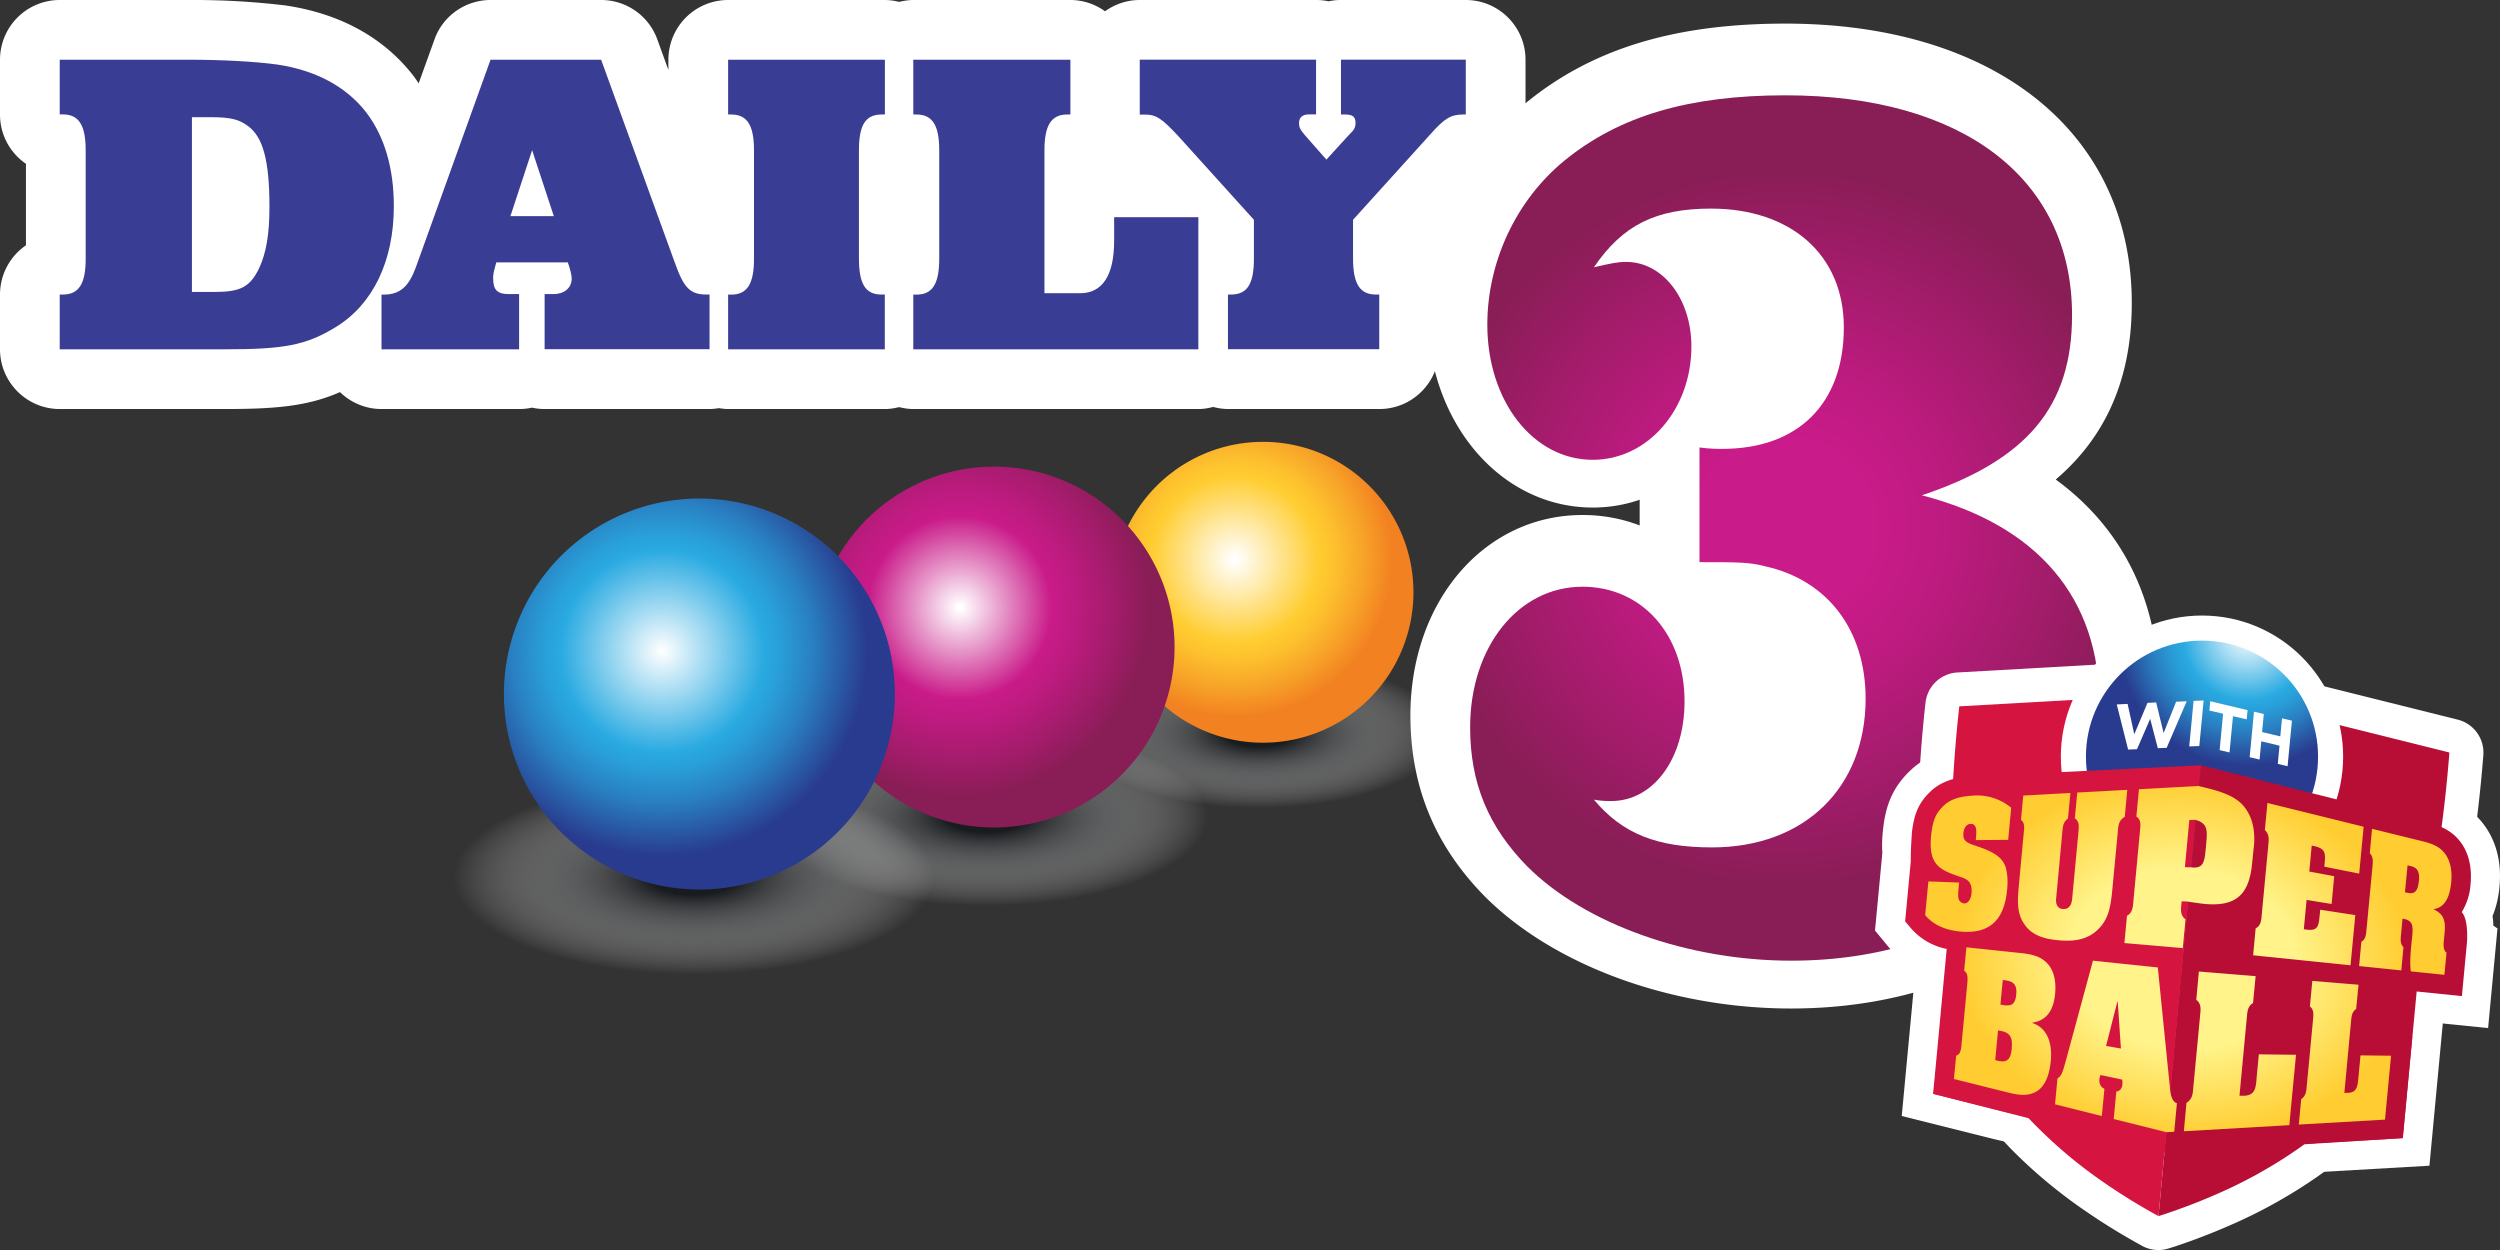
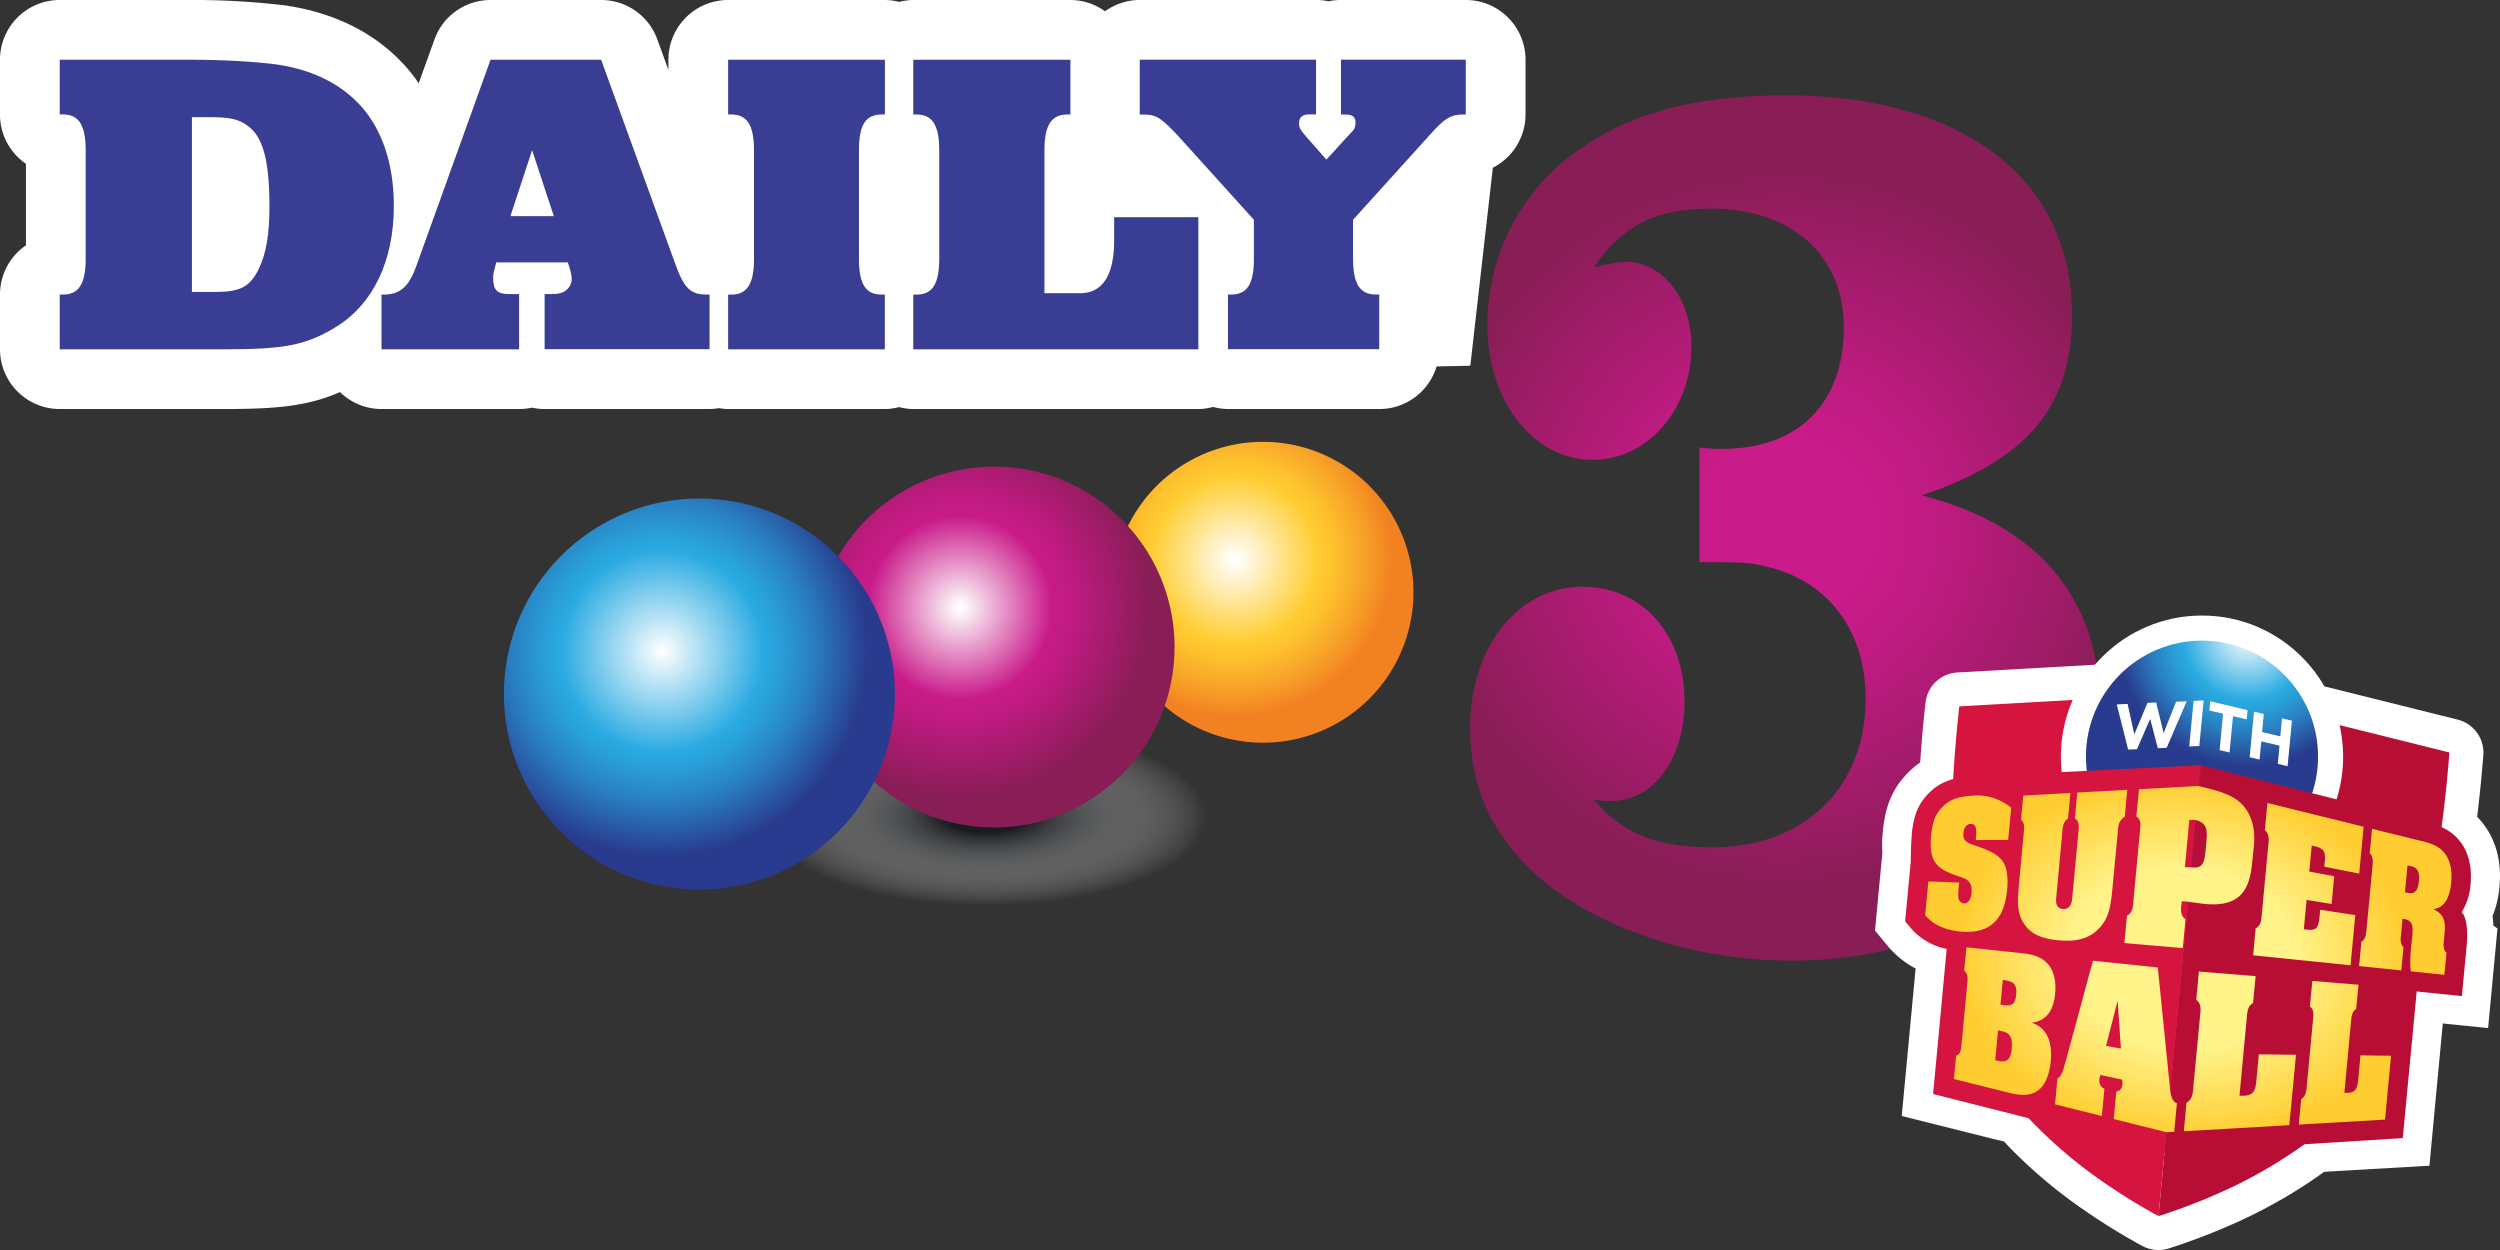
<svg xmlns="http://www.w3.org/2000/svg" xmlns:xlink="http://www.w3.org/1999/xlink" viewBox="0 0 288 144">
  <rect x="0" y="0" width="288" height="144" fill="#333333" stroke="none" />
  <defs>
    <radialGradient id="d" cx="140.77" cy="91.79" r="23.24" fx="140.77" fy="91.79" gradientTransform="translate(16.069 50.573) rotate(-.023) scale(.916 .37)" gradientUnits="userSpaceOnUse">
      <stop offset=".18" stop-color="#191c1f" />
      <stop offset="1" stop-color="#fff" stop-opacity="0" />
    </radialGradient>
    <radialGradient id="e" cx="140.34" cy="69.67" r="21.18" fx="140.34" fy="69.67" gradientTransform="translate(15.358 1.523) rotate(-.023) scale(.904)" gradientUnits="userSpaceOnUse">
      <stop offset=".01" stop-color="#fff" />
      <stop offset=".5" stop-color="#ffcd31" />
      <stop offset=".6" stop-color="#fdc12e" />
      <stop offset=".78" stop-color="#f7a228" />
      <stop offset=".95" stop-color="#f28121" />
    </radialGradient>
    <radialGradient xlink:href="#d" id="f" cx="106.46" cy="102.34" r="27.88" fx="106.46" fy="102.34" gradientTransform="translate(16.071 56.204) rotate(-.023) scale(.916 .37)" />
    <radialGradient id="g" cx="105.3" cy="75.78" r="25.41" fx="105.3" fy="75.78" gradientTransform="translate(15.358 1.523) rotate(-.023) scale(.904)" gradientUnits="userSpaceOnUse">
      <stop offset=".01" stop-color="#fff" />
      <stop offset=".46" stop-color="#c91b89" />
      <stop offset=".58" stop-color="#bd1b7f" />
      <stop offset=".81" stop-color="#9e1c67" />
      <stop offset=".95" stop-color="#891d56" />
    </radialGradient>
    <radialGradient xlink:href="#d" id="h" cx="69.71" cy="110.11" r="30.21" fx="69.71" fy="110.11" gradientTransform="translate(16.073 60.353) rotate(-.023) scale(.916 .37)" />
    <radialGradient id="i" cx="67.35" cy="81.33" r="27.53" fx="67.35" fy="81.33" gradientTransform="translate(15.358 1.523) rotate(-.023) scale(.904)" gradientUnits="userSpaceOnUse">
      <stop offset="0" stop-color="#fff" />
      <stop offset=".47" stop-color="#29aae1" />
      <stop offset=".55" stop-color="#299ed8" />
      <stop offset=".7" stop-color="#297fc1" />
      <stop offset=".88" stop-color="#294e9c" />
      <stop offset=".95" stop-color="#293b8e" />
    </radialGradient>
    <radialGradient id="j" cx="210.5" cy="66.43" r="48.31" fx="210.5" fy="66.43" gradientTransform="translate(15.711 .899) scale(.902)" gradientUnits="userSpaceOnUse">
      <stop offset=".24" stop-color="#c91b89" />
      <stop offset=".43" stop-color="#bd1b7f" />
      <stop offset=".75" stop-color="#9e1c67" />
      <stop offset=".95" stop-color="#891d56" />
    </radialGradient>
    <radialGradient xlink:href="#i" id="k" cx="276.92" cy="85.89" r="17.33" fx="276.92" fy="85.89" gradientTransform="translate(14.529 -28.514) rotate(5.372) scale(.913)" />
    <radialGradient id="l" cx="206.42" cy="281.16" r="65.72" fx="206.42" fy="281.16" gradientTransform="translate(99.908 -89.622) rotate(5.381) scale(.822 .658)" gradientUnits="userSpaceOnUse">
      <stop offset=".24" stop-color="#fff38a" />
      <stop offset=".48" stop-color="#ffcd31" />
    </radialGradient>
    <style>.n{fill:#fff}.r{fill:#d51540}.w{fill:#3a3d94}.y{fill:none}.z{fill:#b80e36}</style>
  </defs>
  <g style="isolation:isolate">
    <g id="b">
      <g id="c">
        <path d="M168.86 0h-14.38c-.49 0-.97.05-1.43.15-.47-.1-.95-.15-1.44-.15H131.3c-1.5 0-2.87.49-4 1.3a6.83 6.83 0 0 0-3.99-1.3h-18.1c-.56 0-1.1.09-1.63.22a6.88 6.88 0 0 0-1.64-.22H83.88A6.88 6.88 0 0 0 77 6.88v1.18l-1.28-3.53A6.88 6.88 0 0 0 69.25 0H56.52c-2.9 0-5.5 1.82-6.47 4.55L48.23 9.6c-.18-.26-.35-.53-.54-.78-3.4-4.45-8.51-7.28-14.87-8.2a89.18 89.18 0 0 0-11-.62H6.89A6.88 6.88 0 0 0 0 6.88v6.31a6.87 6.87 0 0 0 2.99 5.68v9.39A6.87 6.87 0 0 0 0 33.93v6.3c0 3.8 3.08 6.89 6.88 6.89h18.96c5.9 0 9.58-.31 13.33-1.95a6.85 6.85 0 0 0 4.78 1.95H59.8c.5 0 1-.05 1.47-.16.47.1.96.16 1.47.16h19c.37 0 .72-.05 1.07-.1.35.05.7.1 1.07.1h18.06c.56 0 1.1-.09 1.64-.22.52.13 1.07.22 1.63.22h32.85c.59 0 1.15-.1 1.7-.24a6.9 6.9 0 0 0 1.7.24h17.44c3.8 0 6.88-3.08 6.88-6.88v-6.3c0-2.38-1.2-4.47-3.03-5.7v-.27l7.17-7.92a.9.9 0 0 0 .05-.07 6.89 6.89 0 0 0 5.77-6.79V6.88c0-3.8-3.09-6.88-6.88-6.88Z" class="n" />
-         <path d="M167.96 84.44c0 5.13-10.2 9.3-22.79 9.3-12.58 0-22.79-4.15-22.79-9.28 0-5.14 10.2-9.3 22.79-9.3 12.58-.01 22.8 4.15 22.8 9.28Z" style="fill:url(#d);mix-blend-mode:multiply" />
        <path d="M162.83 68.23a17.33 17.33 0 1 1-34.66 0 17.33 17.33 0 0 1 34.66 0Z" style="fill:url(#e)" />
        <path d="M141.13 93.98c0 6.16-12.24 11.15-27.35 11.16-15.1 0-27.35-4.98-27.35-11.14s12.24-11.16 27.34-11.16c15.1-.01 27.35 4.98 27.36 11.14Z" style="fill:url(#f);mix-blend-mode:multiply" />
        <path d="M135.31 74.53a20.78 20.78 0 1 1-41.57.02 20.78 20.78 0 0 1 41.57-.02Z" style="fill:url(#g)" />
-         <path d="M109.77 101c0 6.69-13.27 12.1-29.63 12.1-16.36.01-29.63-5.4-29.63-12.07s13.26-12.08 29.62-12.09c16.36 0 29.63 5.4 29.64 12.07Z" style="mix-blend-mode:multiply;fill:url(#h)" />
        <path d="M103.09 79.94a22.52 22.52 0 1 1-45.04.02 22.52 22.52 0 0 1 45.04-.02Z" style="fill:url(#i)" />
        <path d="M6.88 33.93h.37c1.84 0 2.62-1.25 2.62-4.1V17.3c0-2.86-.78-4.12-2.62-4.12h-.37V6.88h14.95c3.64 0 7.5.2 10.07.55 4.46.65 8.02 2.56 10.32 5.56 2.09 2.76 3.15 6.41 3.15 10.77 0 6.31-2.41 11.32-6.71 13.93-3.44 2.1-5.94 2.55-12.82 2.55H6.88v-6.3Zm17.94-.3c2.9 0 4.01-.6 5.04-2.75.81-1.76 1.18-3.86 1.18-7.07 0-5.3-.74-8.06-2.5-9.31-1.02-.76-2-1-4.3-1h-2.13v20.13h2.7ZM77.73 30.23c1.06 3 1.8 3.7 3.68 3.7h.33v6.3h-19v-6.35h1.02c1.23 0 2.1-.7 2.1-1.8 0-.4-.22-1.25-.45-1.85h-8.24l-.16.6c-.17.6-.2.9-.2 1.2 0 1.4.48 1.85 1.84 1.85h1.15v6.36H43.95v-6.3h.24c1.88 0 2.9-.91 3.72-3.16l8.6-23.9h12.74l8.48 23.35ZM63.8 24.9l-2.5-7.6-2.5 7.6h5ZM101.94 40.24H83.88v-6.3h.36c1.85 0 2.62-1.26 2.62-4.12V17.31c0-2.86-.77-4.12-2.62-4.12h-.36V6.88h18.06v6.31h-.37c-1.9 0-2.62 1.26-2.62 4.12v12.47c0 2.9.73 4.15 2.58 4.15h.4v6.3ZM124.42 33.78c2.58 0 3.93-2.05 3.93-6.06v-2.7h9.7v15.22h-32.84v-6.3h.37c1.85 0 2.62-1.26 2.62-4.12V17.31c0-2.86-.77-4.12-2.62-4.12h-.37V6.88h18.1v6.31h-.37c-1.84 0-2.62 1.26-2.62 4.12v16.47h4.1Z" class="w" />
        <path d="M168.86 6.88v6.31h-.3c-1.43 0-2.17.46-3.8 2.3l-8.89 9.83v4.46c0 2.9.78 4.15 2.62 4.15h.4v6.3h-17.43v-6.3h.36c1.85 0 2.63-1.2 2.63-4.1v-4.51l-8.69-9.62c-1.92-2.05-2.53-2.5-3.89-2.5h-.57V6.87h20.31v6.31h-.81c-.78 0-1.15.36-1.15 1 0 .5.12.76.77 1.5l2.38 2.71 2.37-2.6.66-.7c.2-.2.33-.56.33-.9 0-.75-.33-1-1.23-1h-.45V6.87h14.38Z" class="w" />
        <path d="m172.21 17.27-13.15 11.79 3.75 13.21 6.57-.14 2.83-24.86z" class="n" />
-         <path d="M236.82 55.24c4.97-4.23 8.76-10.53 8.76-20.32 0-19.56-15.66-32.2-39.9-32.2-12.78 0-22.26 2.9-29.85 9.1a31.6 31.6 0 0 0-11.37 24.2c0 12.59 8.36 22.45 19.03 22.45 1.88 0 3.7-.31 5.4-.9v2.96a18.29 18.29 0 0 0-6.59-1.2c-11.3 0-19.82 9.93-19.82 23.08 0 8.18 2.8 15 8.58 20.87 7.97 7.97 21.48 12.9 35.28 12.9 24.57 0 42.4-15.26 42.4-36.29 0-10.55-4.14-18.97-11.92-24.65Z" class="n" />
        <path d="M195.78 51.55c1.18.16 2.1.16 2.63.16 8.72 0 14-5.19 14-14 0-8.33-6.07-13.68-15.31-13.68-6.34 0-10.17 1.89-13.48 6.76 1.98-.46 2.78-.62 3.7-.62 4.23 0 7.53 4.24 7.53 9.75 0 7.23-5.02 13.05-11.36 13.05-6.87 0-12.15-6.76-12.15-15.57 0-7.23 3.3-14.31 8.85-18.87 6.34-5.19 14.4-7.55 25.49-7.55 20.47 0 33.02 9.6 33.02 25.32 0 10.54-5.15 16.67-17.3 20.76 13.34 3.45 20.47 11.79 20.47 24.21 0 17.3-14.66 29.4-35.53 29.4-11.89 0-23.77-4.24-30.38-10.84-4.49-4.56-6.6-9.6-6.6-16.04 0-9.28 5.55-16.2 12.94-16.2 6.87 0 11.76 5.5 11.76 13.21 0 6.6-3.57 11.48-8.46 11.48-.39 0-1.18 0-1.98-.16 3.3 3.94 7.27 5.5 13.6 5.5 10.7 0 17.7-6.92 17.7-17.13 0-7.87-4.35-13.68-11.62-15.26-1.71-.47-3.17-.47-7.52-.47v-13.2Z" style="fill:url(#j)" />
        <path d="M287.23 106.63c0-.39-.04-.75-.09-1.1.39-.94.68-2.05.8-3.38.37-3.95-1.08-6.44-2.37-7.84-1.84-2.01-4.2-2.6-5.46-2.9l-11.8-2.91-1.12 11.8.42.44-.39 4.07-.48.27-.22 2.32-5.19-.43-1.07 11.41.46.38-.4 4.36-.54.37-1.13 12.02 21.22-1.22 1.54-16.39.26.03 4.96.5 1.08-11.48-.48-.32ZM242.32 115c.33-3.5-.76-6.5-3.01-8.44a8.87 8.87 0 0 0-2.84-1.66c.14-.6.25-1.23.32-1.9v-.07c.11-1.17.08-2.3-.1-3.35l.84-8.94-2.26-1.88a11.73 11.73 0 0 0-8.46-2.67c-2.76.16-4.92 1-6.61 2.55-2.39 2.2-2.97 4.5-3.25 6.68l-.05.5c-.05.54-.13 1.4-.05 2.39l-.85 8.99 1.47 1.78c.7.85 1.74 1.82 3.21 2.59l-.28 2.96-1.32 14.03 10.65 2.67c.59.14 1.41.35 2.39.44 1.6.15 3.58 0 5.54-1.25 1.67-1.06 3.74-3.24 4.16-7.67.14-1.56.02-3-.35-4.31.42-.95.72-2.09.85-3.44Z" class="n" />
        <path d="M286.08 87a3.91 3.91 0 0 0-2.96-4.1l-27.83-6.95c-.38-.1-.77-.13-1.17-.1l-28.64 1.62a3.91 3.91 0 0 0-3.66 3.47 154.1 154.1 0 0 0-.88 12.35c-.4 13.24 1.16 23.8 4.53 30.55 1.5 3.01 3.7 6 6.56 8.88a57.86 57.86 0 0 0 8.23 6.8 73.5 73.5 0 0 0 6.02 3.73l.54.3a3.91 3.91 0 0 0 3.01.27l.64-.2a73.37 73.37 0 0 0 6.55-2.52 57.85 57.85 0 0 0 9.36-5.15 34.97 34.97 0 0 0 8.1-7.5c4.56-5.99 8.07-16.08 10.16-29.15.63-3.99 1.11-8.12 1.44-12.3Z" class="n" />
        <path d="M280.77 98.68c-1.98 12.44-5.23 21.92-9.4 27.41a31.1 31.1 0 0 1-7.2 6.64 54 54 0 0 1-8.73 4.8 69.73 69.73 0 0 1-6.2 2.38l-.58.18 5.68-60.34 27.83 6.94c-.25 3.25-.67 7.44-1.4 11.99Z" class="z" />
        <path d="M224.85 93.41c-.38 12.6 1.04 22.52 4.12 28.69a31.1 31.1 0 0 0 5.84 7.86 54 54 0 0 0 7.67 6.34 69.75 69.75 0 0 0 5.64 3.5l.54.3 5.68-60.35-28.63 1.62c-.36 3.24-.73 7.43-.86 12.04Z" class="r" />
        <circle cx="253.67" cy="87.17" r="16.26" class="n" />
        <circle cx="253.67" cy="87.17" r="13.37" style="fill:url(#k)" />
        <path d="m238.58 110.8.01-.05h-.03l.02.06ZM270.26 90.58h.05" class="y" />
        <path d="m243.85 81.15 1.25-.06.77 3.5 1.52-3.62 1-.05.86 3.52 1.44-3.6 1.22-.06-2.31 5.37-1.02.04-.88-3.38-1.52 3.5-1.02.04-1.31-5.2ZM252.7 80.74l1.16-.05-.5 5.25-1.16.05.5-5.25ZM256.1 82.22l-1.58-.37.1-1.07 4.3 1.03-.1 1.06-1.58-.37-.4 4.18-1.14-.27.4-4.19ZM259.65 81.98l1.14.27-.2 2.08 2.1.5.2-2.08 1.14.27-.5 5.25-1.13-.27.2-2.1-2.1-.5-.2 2.1-1.14-.27.5-5.25Z" class="n" />
        <path d="M279.33 94.67s-25.55-6.49-25.79-6.5l-4.2 44.65 27.46-1.71 1.71-18.03.82-18.41Zm3.84 13.08Z" class="z" />
        <path d="m227.69 89.42-4.94 36.6 26.6 6.8 4.2-44.66-25.86 1.26Zm10.89 21.39-.02-.05h.03l-.01.05Z" class="r" />
        <path d="M276.6 107.57c-.05.56-.14 1.13.28 1.54l-.25 2.68-4.86-.5.26-2.8c.53-.3.54-.9.6-1.48l.67-7.08c.05-.6.15-1.17-.3-1.65l.26-2.8 5.44 1.34c.91.22 2.04.48 2.75 1.27.86.92 1.05 2.22.93 3.54-.15 1.58-.65 2.9-2.01 3.1v.03c1.08.53 1.39 1.2 1.25 2.68l-.08.83c-.05.49-.11 1.2.3 1.47l-.25 2.56-3.87-.4c-.08-.83-.11-1.54.17-4.04.11-1.2.07-1.8-.96-2l-.16-.03-.16 1.74Zm.46-4.77.38.07c.82.15 1.12-.33 1.22-1.38.09-.96-.11-1.54-.93-1.71l-.38-.09-.3 3.1Z" class="z" />
        <path d="m283.6 114.75-14.26-1.45.58-6.17.48-.28v-.05l.69-7.24v-.03l-.42-.44.6-6.4 8.04 1.97c1.05.26 2.64.65 3.8 1.93.81.87 1.75 2.51 1.5 5.25a7.06 7.06 0 0 1-1.02 3.24c.83.86.6 3.54.6 3.54l-.58 6.13Z" class="z" />
-         <path d="m264.82 129.55.28-2.93c.59-.4.6-1.02.65-1.63l.7-7.41c.06-.62.17-1.23-.35-1.64l.28-2.94 5.32.44-.26 2.8c-.54.34-.55.94-.6 1.53l-.77 8.13.4-.01c1.07-.03 1.13-.78 1.22-1.77l.24-2.54 3.52.04-.7 7.36-9.93.57Z" class="z" />
-         <path d="m262.35 131.94.62-6.58.54-.36v-.06l.01-.16.71-7.49-.46-.38.6-6.32 9.77.8-.58 6.15-.49.31-.01.13-.13 1.38 4.97.05-1.1 11.7-14.45.83Z" class="z" />
+         <path d="m264.82 129.55.28-2.93c.59-.4.6-1.02.65-1.63l.7-7.41c.06-.62.17-1.23-.35-1.64l.28-2.94 5.32.44-.26 2.8c-.54.34-.55.94-.6 1.53l-.77 8.13.4-.01l.24-2.54 3.52.04-.7 7.36-9.93.57Z" class="z" />
        <path d="M237.75 118.16c.61-.8 1.08-1.9 1.23-3.48.22-2.37-.45-4.37-1.88-5.6-1.42-1.23-3.13-1.41-4.38-1.54l-1.05-.11a8.43 8.43 0 0 0 1.78-4.74v-.08a9.24 9.24 0 0 0-.37-3.64h.3l.65-6.88-.9-.76a8.37 8.37 0 0 0-6.13-1.89c-1.95.11-3.43.66-4.53 1.67-1.52 1.4-1.95 2.76-2.2 4.63l-.03.4a41.6 41.6 0 0 0-.12 3.1l-.65 6.9.59.7a7.37 7.37 0 0 0 4.2 2.48l-.34 3.59-.65 7-.58 6.1 7.85 1.96c.55.14 1.2.3 1.91.37a5.2 5.2 0 0 0 3.4-.75c1.49-.93 2.4-2.7 2.63-5.15a7.46 7.46 0 0 0-.73-4.28Z" class="r" />
        <path d="m270.78 111.2-11.22-1.15.29-3.1c.65-.34.65-1 .71-1.65l.74-7.85c.06-.65.18-1.3-.39-1.83l.3-3.12 11.08 2.74-.51 5.4-4.02-.8.05-.5c.1-1.12.01-1.6-1.22-1.87l-.28-.06-.28 2.99 2.87.54-.3 3.2-2.88-.47-.32 3.38.28.04c1.38.18 1.42-.4 1.56-1.75l.05-.54 4.04.62-.55 5.78Zm11.06-1.46-.25 2.56-3.87-.4c-.08-.83-.11-1.54.17-4.04.11-1.2.07-1.8-.96-2l-.16-.03-.16 1.74c-.06.56-.15 1.13.27 1.54l-.25 2.68-4.86-.5.26-2.8c.53-.3.54-.9.6-1.48l.67-7.08c.05-.6.15-1.17-.3-1.65l.26-2.8 5.44 1.34c.91.22 2.04.48 2.75 1.27.86.92 1.05 2.22.93 3.54-.15 1.58-.65 2.9-2.01 3.1v.03c1.08.53 1.39 1.2 1.25 2.68l-.08.83c-.05.49-.11 1.2.3 1.47Zm-3.18-8.25c.09-.96-.11-1.54-.93-1.71l-.38-.09-.3 3.1.4.08c.8.15 1.1-.33 1.2-1.38Zm-18.7 22.78c-.11 1.1-.17 1.92-1.47 1.96h-.5l.84-8.98c.07-.66.07-1.32.72-1.7l.3-3.1-6.54-.53-.3 3.26c.63.47.5 1.15.44 1.83l-.78 8.23c-.06.68-.06 1.36-.79 1.81l-.3 3.27 12.15-.7.77-8.11-4.28-.05-.27 2.81Zm11.73-.15c-.1 1-.15 1.74-1.21 1.77l-.41.01.76-8.13c.06-.59.07-1.19.6-1.53l.27-2.8-5.32-.44-.28 2.94c.52.41.4 1.02.35 1.64l-.7 7.4c-.06.62-.06 1.24-.65 1.64l-.28 2.93 9.93-.57.7-7.36-3.52-.04-.24 2.54Zm-18.31-20.06-1.3-.18v-.02l-.75-.03c-.09.9-.22 1.6.44 2.07l-.31 3.32-6.73-.58.3-3.14c.67-.38.68-1.05.74-1.71l.75-8c.06-.67.19-1.33-.41-1.73l.3-3.14 6.92-.38v.02l.4.1c1.54.38 3.55.85 4.66 2.11 1.77 2 1.24 4.78 1.2 5.23l-.14 1.4c-.32 3.37-1.58 5.3-6.07 4.66Zm.75-6.57c.15-1.68.3-2.62-1.17-3.02v-.02h-.2l-.55.01-.51 5.44.54.01h.2v.01c1.5.19 1.53-.78 1.69-2.43Zm-3.35 29.6-.31 3.29-.9.05-6.07-1.52.3-3.16c.43-.07.66-.36.7-.84.02-.2 0-.37-.03-.54l-2.5-.53c-.05.15-.1.33-.12.5-.05.48.15.88.58 1.1l-.3 3.13-5.39-1.35.28-2.99c.55-.28.69-1.14.89-1.76l3.2-11.8 7.47.78 1.39 13.82c0 .12.02.28.05.44.08.57.26 1.24.76 1.38Zm-6.45-6.3-.37-5.4h-.04l-1.3 5.1 1.7.3Zm-13.1-18.31v-.08c.07-.73.05-1.49-.1-2.17a2.55 2.55 0 0 0-.88-1.51c-.76-.66-2-1.07-2.9-1.37-.3-.1-.83-.3-1.01-.59-.18-.24-.18-.54-.15-.83.05-.56.35-1 .83-1.02.75-.02.68.92.61 1.6l-.02.27 3.73-.03.35-3.7a6.15 6.15 0 0 0-4.56-1.38c-1.13.07-2.3.3-3.14 1.08-1.02.94-1.3 1.73-1.5 3.28l-.03.32c-.29 3.11.86 3.8 3 4.54 1.02.35 1.8.5 1.65 2.06-.05.54-.34 1.15-.85 1.12a.73.73 0 0 1-.63-.53c-.1-.32-.02-.98.06-1.87l-3.54-.13-.37 3.88c1.04 1.26 2.57 1.76 4.09 1.9 3.74.33 5.07-1.81 5.35-4.84Zm1.9-6.47-.6 6.44c-.13 1.7-.15 3.04.91 4.33.94 1.12 2.38 1.42 3.7 1.54 1.35.12 2.92.08 4.19-.93 1.49-1.2 1.76-2.65 1.97-4.5l.67-7.06c.06-.65.06-1.3.8-1.73l.29-3.11-5.76.31-.28 2.97c.57.38.46 1 .41 1.63l-.72 7.67c-.03.34-.18 1.2-1.04 1.15-.85-.05-.84-.9-.8-1.24l.7-7.55c.06-.61.07-1.23.66-1.63l.28-2.95-5.43.3-.26 2.8c.47.36.37.96.31 1.56Zm3.12 26.22c-.13 1.36-.55 2.82-1.58 3.46-1.1.71-2.38.41-3.58.11l-6-1.5.26-2.69c.45-.13.54-.58.6-1.1l.7-7.41c.03-.52.03-.99-.38-1.28l.26-2.69 5.87.62c1.09.11 2.32.22 3.23 1.02 1.02.88 1.25 2.32 1.12 3.7-.18 1.91-.97 3.1-2.63 3.34v.04c1.82.6 2.31 2.43 2.13 4.38Zm-5.8-6.5.28.05c.93.15 1.43-.02 1.54-1.22.12-1.18-.39-1.51-1.27-1.63l-.28-.04-.27 2.84Zm1.3 5.02c.12-1.23-.2-1.79-1.22-1.98l-.36-.07-.32 3.43.36.08c1.02.23 1.43-.18 1.55-1.46Z" style="fill:url(#l)" />
      </g>
    </g>
  </g>
</svg>